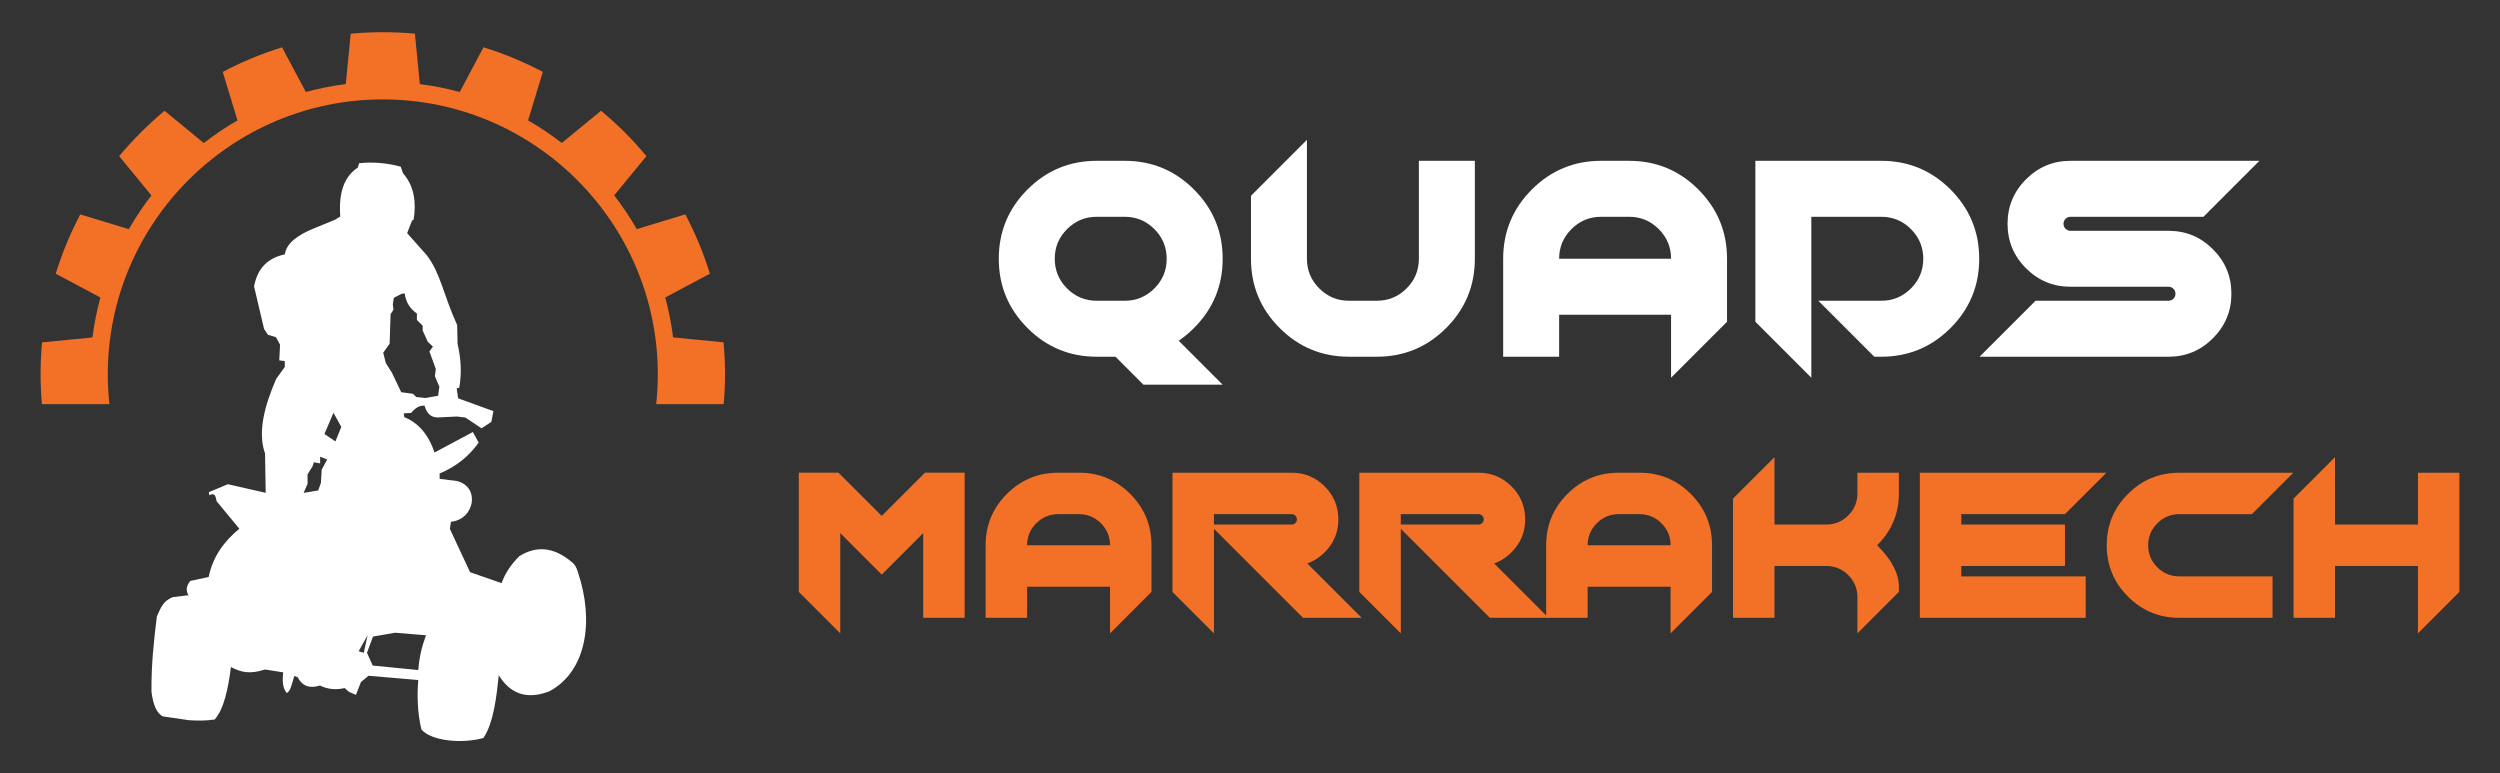
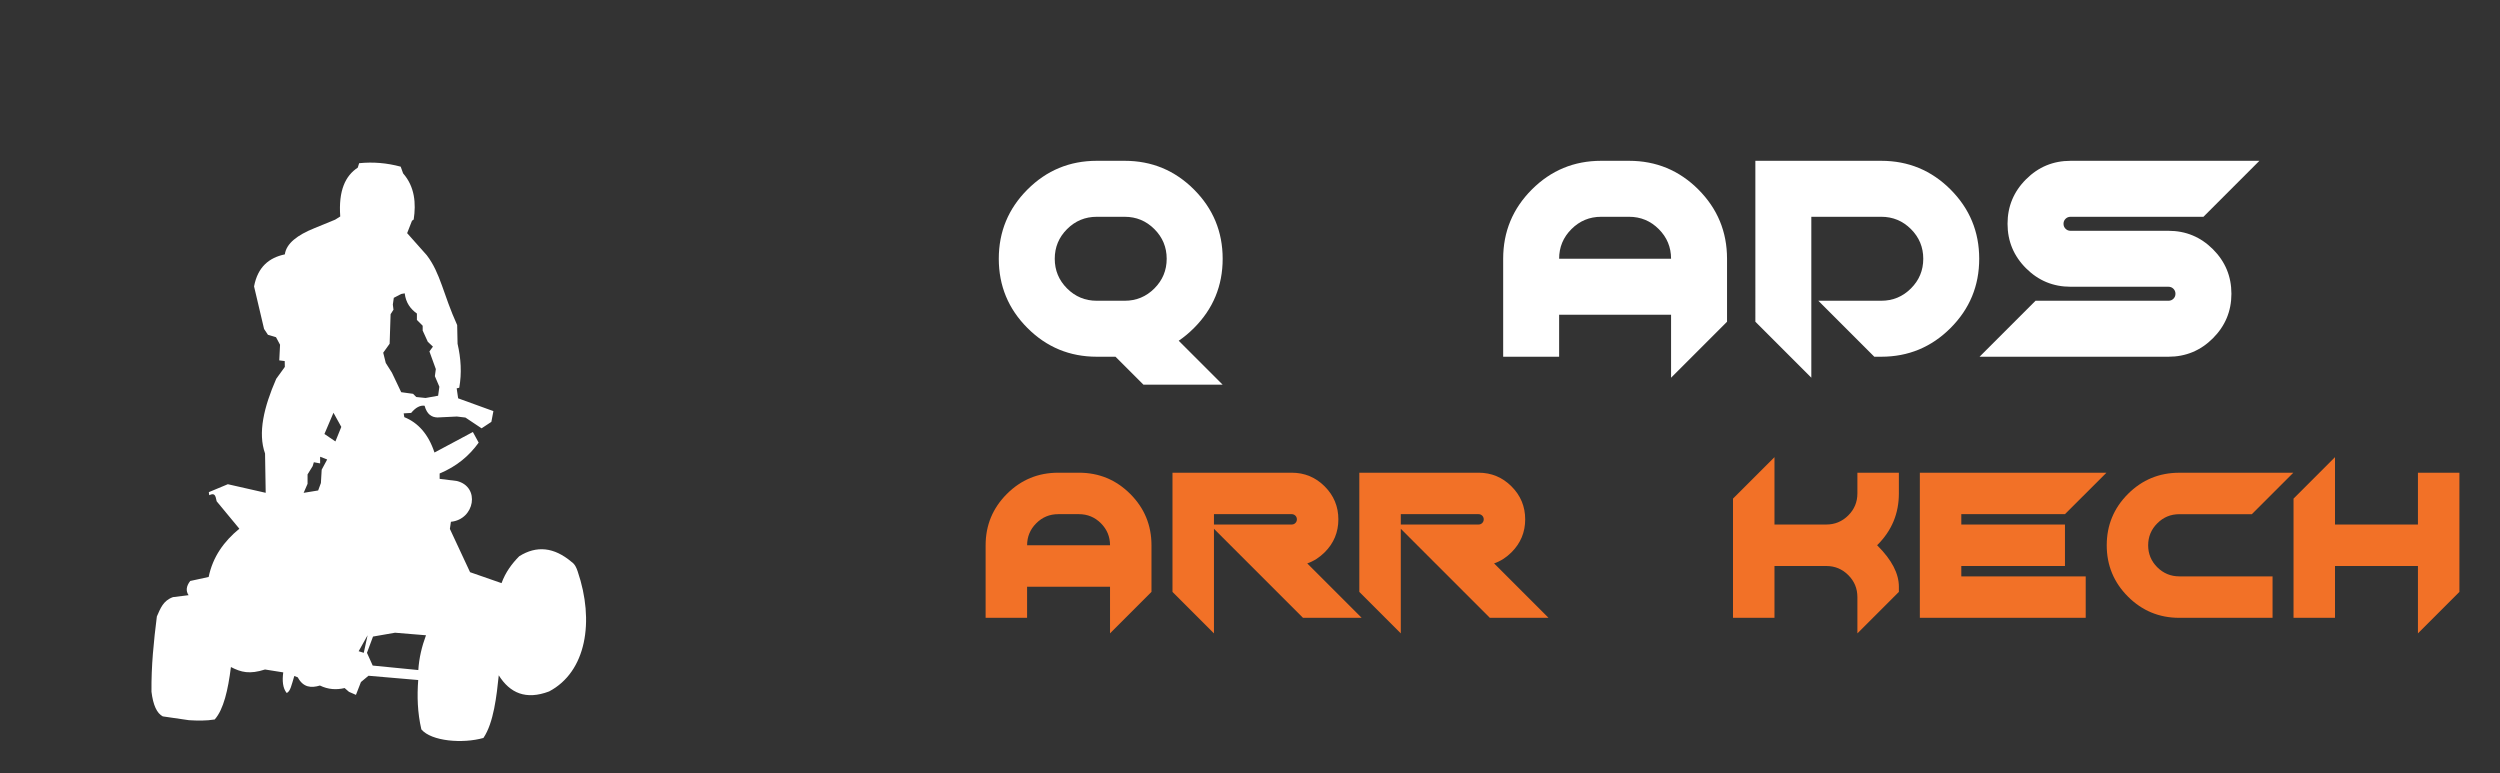
<svg xmlns="http://www.w3.org/2000/svg" version="1.1" id="Calque_1" x="0px" y="0px" width="194px" height="60px" viewBox="0 0 194 60" enable-background="new 0 0 194 60" xml:space="preserve">
  <rect x="0" y="0" width="194" height="60" fill="#333333" stroke="none" />
  <g>
    <g>
      <g>
        <g>
          <path fill="#FFFFFF" d="M85.107,27.682c-2.1,0-3.892-0.743-5.375-2.227c-1.484-1.483-2.226-3.275-2.226-5.375      c0-2.099,0.741-3.889,2.226-5.375c1.483-1.483,3.275-2.226,5.375-2.226h2.171c2.1,0,3.891,0.742,5.374,2.226      c1.484,1.486,2.227,3.276,2.227,5.375c0,2.1-0.742,3.892-2.227,5.375c-0.375,0.376-0.77,0.706-1.184,0.987l3.41,3.41h-6.146      l-2.171-2.171H85.107z M85.107,16.823c-0.898,0-1.665,0.318-2.303,0.955c-0.637,0.637-0.955,1.404-0.955,2.302      s0.318,1.666,0.955,2.303c0.638,0.637,1.404,0.955,2.303,0.955h2.171c0.897,0,1.665-0.318,2.302-0.955s0.955-1.405,0.955-2.303      s-0.318-1.665-0.955-2.302s-1.404-0.955-2.302-0.955H85.107z" />
-           <path fill="#FFFFFF" d="M97.076,20.08v-4.886l4.342-4.344v9.229c0,0.897,0.318,1.666,0.957,2.303      c0.637,0.637,1.403,0.955,2.301,0.955h2.172c0.897,0,1.664-0.318,2.302-0.955c0.637-0.637,0.955-1.405,0.955-2.303v-7.601h4.343      v7.601c0,2.1-0.741,3.892-2.225,5.375c-1.484,1.483-3.275,2.227-5.375,2.227h-2.172c-2.1,0-3.891-0.743-5.375-2.227      C97.818,23.972,97.076,22.18,97.076,20.08z" />
          <path fill="#FFFFFF" d="M126.418,12.479c2.1,0,3.891,0.742,5.375,2.226c1.483,1.486,2.225,3.276,2.225,5.375v4.887l-4.343,4.344      v-4.887h-8.687v3.258h-4.342V20.08c0-2.099,0.741-3.889,2.226-5.375c1.483-1.483,3.274-2.226,5.374-2.226H126.418z       M129.675,20.08c0-0.897-0.318-1.665-0.955-2.302c-0.638-0.637-1.404-0.955-2.302-0.955h-2.172      c-0.897,0-1.664,0.318-2.301,0.955c-0.639,0.637-0.957,1.404-0.957,2.302H129.675z" />
          <path fill="#FFFFFF" d="M145.988,27.682h-0.543l-4.343-4.344h4.886c0.897,0,1.664-0.318,2.302-0.955      c0.637-0.637,0.955-1.405,0.955-2.303s-0.318-1.665-0.955-2.302c-0.638-0.637-1.404-0.955-2.302-0.955h-5.43v12.487      l-4.342-4.344V12.479h9.771c2.1,0,3.891,0.742,5.375,2.226c1.483,1.486,2.225,3.276,2.225,5.375c0,2.1-0.741,3.892-2.225,5.375      C149.879,26.938,148.088,27.682,145.988,27.682z" />
          <path fill="#FFFFFF" d="M175.329,12.479l-4.343,4.344h-10.314c-0.152,0-0.28,0.053-0.386,0.157      c-0.104,0.105-0.158,0.232-0.158,0.385s0.054,0.281,0.158,0.386c0.105,0.105,0.233,0.159,0.386,0.159h7.6      c1.347,0,2.497,0.477,3.453,1.432c0.955,0.955,1.433,2.106,1.433,3.454c0,1.345-0.478,2.496-1.433,3.451      c-0.956,0.957-2.106,1.435-3.453,1.435h-14.658l4.344-4.344h10.314c0.152,0,0.281-0.053,0.387-0.157      c0.104-0.105,0.156-0.232,0.156-0.385s-0.053-0.281-0.156-0.386c-0.105-0.105-0.234-0.159-0.387-0.159h-7.6      c-1.347,0-2.498-0.478-3.453-1.433c-0.956-0.955-1.434-2.105-1.434-3.453c0-1.345,0.478-2.496,1.434-3.451      c0.955-0.957,2.106-1.435,3.453-1.435H175.329z" />
        </g>
      </g>
      <g>
-         <path fill="#F27127" d="M65.204,41.37v7.779l-3.218-3.219v-9.249h3.08l3.356,3.354l3.354-3.354h3.081v11.261H71.64V41.37     l-3.217,3.218L65.204,41.37z" />
        <path fill="#F27127" d="M83.726,36.682c1.554,0,2.881,0.549,3.981,1.647c1.101,1.101,1.648,2.428,1.648,3.982v3.619l-3.217,3.219     V45.53h-6.436v2.412h-3.218v-5.631c0-1.555,0.551-2.882,1.649-3.982c1.099-1.099,2.427-1.647,3.982-1.647H83.726z M86.139,42.312     c0-0.665-0.236-1.232-0.707-1.705c-0.473-0.473-1.042-0.708-1.706-0.708h-1.608c-0.666,0-1.234,0.235-1.706,0.708     s-0.708,1.04-0.708,1.705H86.139z" />
        <path fill="#F27127" d="M100.236,36.682c0.997,0,1.851,0.353,2.559,1.061s1.062,1.562,1.062,2.56c0,0.996-0.354,1.85-1.062,2.557     c-0.403,0.401-0.852,0.689-1.352,0.861l4.223,4.223h-4.552l-6.911-6.91v8.117l-3.218-3.219v-9.249H100.236z M94.203,39.898v0.805     h6.033c0.112,0,0.208-0.039,0.286-0.117c0.077-0.077,0.116-0.173,0.116-0.284c0-0.114-0.039-0.21-0.116-0.287     c-0.078-0.078-0.174-0.116-0.286-0.116H94.203z" />
        <path fill="#F27127" d="M114.735,36.682c0.996,0,1.85,0.353,2.557,1.061c0.71,0.708,1.063,1.562,1.063,2.56     c0,0.996-0.354,1.85-1.063,2.557c-0.401,0.401-0.852,0.689-1.35,0.861l4.223,4.223h-4.553l-6.91-6.91v8.117l-3.219-3.219v-9.249     H114.735z M108.702,39.898v0.805h6.033c0.112,0,0.208-0.039,0.285-0.117c0.078-0.077,0.117-0.173,0.117-0.284     c0-0.114-0.039-0.21-0.117-0.287c-0.077-0.078-0.173-0.116-0.285-0.116H108.702z" />
-         <path fill="#F27127" d="M127.224,36.682c1.556,0,2.883,0.549,3.982,1.647c1.099,1.101,1.648,2.428,1.648,3.982v3.619     l-3.217,3.219V45.53h-6.437v2.412h-3.218v-5.631c0-1.555,0.55-2.882,1.65-3.982c1.099-1.099,2.425-1.647,3.98-1.647H127.224z      M129.638,42.312c0-0.665-0.236-1.232-0.709-1.705c-0.472-0.473-1.04-0.708-1.705-0.708h-1.609c-0.664,0-1.232,0.235-1.705,0.708     c-0.472,0.473-0.708,1.04-0.708,1.705H129.638z" />
        <path fill="#F27127" d="M137.699,40.703h4.022c0.665,0,1.233-0.236,1.706-0.708s0.707-1.04,0.707-1.705v-1.608h3.219v1.608     c0,1.555-0.55,2.882-1.65,3.981l-0.039,0.04l0.039,0.04c1.101,1.1,1.65,2.158,1.65,3.179v0.4l-3.219,3.219v-2.815     c0-0.665-0.234-1.234-0.707-1.705c-0.473-0.473-1.041-0.707-1.706-0.707h-4.022v4.021h-3.218v-9.251l3.218-3.217V40.703z" />
        <path fill="#F27127" d="M152.198,44.726h9.653v3.217H148.98V36.682h14.48l-3.219,3.217h-8.044v0.805h8.044v3.219h-8.044V44.726z" />
        <path fill="#F27127" d="M169.11,44.726h7.24v3.217h-7.24c-1.554,0-2.881-0.549-3.981-1.648c-1.1-1.1-1.647-2.428-1.647-3.982     s0.548-2.882,1.647-3.982c1.101-1.099,2.428-1.647,3.981-1.647h8.851l-3.219,3.217h-5.632c-0.663,0-1.232,0.235-1.704,0.708     c-0.473,0.473-0.709,1.04-0.709,1.705s0.236,1.234,0.709,1.706C167.878,44.488,168.447,44.726,169.11,44.726z" />
        <path fill="#F27127" d="M181.196,43.922v4.021h-3.218v-9.251l3.218-3.217v5.229h6.436v-4.021h3.218v9.249l-3.218,3.219v-5.228     H181.196z" />
      </g>
    </g>
    <g>
-       <path fill="#F27127" d="M56.146,26.563l-3.912-0.382c-0.135-1.056-0.34-2.09-0.613-3.095l3.467-1.848    c-0.242-0.793-0.527-1.571-0.846-2.348c-0.324-0.776-0.679-1.527-1.061-2.257l-3.768,1.145c-0.525-0.914-1.111-1.787-1.754-2.617    l2.504-3.046c-0.525-0.632-1.088-1.247-1.68-1.843c-0.596-0.59-1.21-1.151-1.844-1.678l-3.045,2.502    c-0.829-0.643-1.703-1.228-2.617-1.754l1.146-3.764c-0.729-0.385-1.48-0.739-2.26-1.06c-0.773-0.324-1.555-0.604-2.343-0.847    L35.674,7.14c-1.007-0.275-2.04-0.48-3.096-0.614l-0.381-3.914C31.375,2.536,30.543,2.5,29.705,2.5c-0.84,0-1.67,0.036-2.49,0.115    l-0.382,3.91c-1.058,0.136-2.091,0.339-3.098,0.614l-1.849-3.466c-0.785,0.242-1.57,0.524-2.346,0.848    c-0.773,0.319-1.528,0.674-2.256,1.059l1.146,3.766c-0.914,0.524-1.789,1.11-2.617,1.754L12.77,8.597    c-0.633,0.528-1.248,1.085-1.842,1.682c-0.596,0.593-1.154,1.206-1.68,1.84l2.502,3.046c-0.642,0.828-1.229,1.703-1.754,2.617    l-3.768-1.144c-0.383,0.727-0.736,1.479-1.057,2.254c-0.321,0.778-0.604,1.561-0.848,2.348l3.467,1.846    c-0.275,1.007-0.48,2.042-0.614,3.1l-3.91,0.38c-0.077,0.819-0.118,1.649-0.116,2.492c0,0.776,0.036,1.543,0.102,2.302h5.24    c-0.082-0.757-0.128-1.525-0.128-2.304c0-11.768,9.573-21.342,21.342-21.342c11.767,0,21.341,9.574,21.341,21.342    c0,0.778-0.045,1.547-0.127,2.304h5.238c0.066-0.759,0.105-1.527,0.104-2.305C56.262,28.211,56.223,27.381,56.146,26.563z" />
      <path fill-rule="evenodd" clip-rule="evenodd" fill="#FFFFFF" d="M16.662,55.831c-0.666,0.11-1.333,0.096-1.999,0.056    l-2.031-0.296c-0.458-0.239-0.751-0.876-0.877-1.912c-0.022-1.988,0.175-3.92,0.417-5.841c0.278-0.62,0.482-1.228,1.252-1.502    l1.209-0.149c-0.224-0.334-0.182-0.702,0.127-1.103l1.432-0.311c0.322-1.575,1.195-2.768,2.381-3.745l-1.76-2.128    c-0.093-0.465-0.152-0.672-0.576-0.473l-0.033-0.236l1.477-0.616l2.937,0.667l-0.05-3.049c-0.57-1.596-0.09-3.603,0.867-5.796    l0.668-0.924l-0.009-0.454l-0.423-0.053l0.061-1.215l-0.313-0.583l-0.627-0.188l-0.3-0.453l-0.777-3.302    c0.288-1.519,1.171-2.23,2.388-2.486c0.118-0.858,0.986-1.501,2.275-2.024l1.625-0.667l0.4-0.25    c-0.148-2.031,0.408-3.164,1.36-3.791l0.106-0.343c1.074-0.111,2.15-0.021,3.225,0.269l0.187,0.521    c0.912,1.042,1.011,2.335,0.821,3.579l-0.133,0.1l-0.375,0.959l1.522,1.711c1.079,1.413,1.272,3.028,2.36,5.422l0.031,1.45    c0.262,1.137,0.334,2.275,0.131,3.412l-0.199,0.049l0.112,0.773l2.737,0.993l-0.158,0.834l-0.76,0.501l-1.252-0.835l-0.666-0.08    l-1.504,0.072c-0.449-0.012-0.816-0.233-1-0.91c-0.348-0.047-0.695,0.139-1.043,0.558l-0.579,0.035l0.048,0.293    c1.07,0.433,1.869,1.316,2.341,2.745l2.98-1.593l0.45,0.825c-0.73,1.016-1.702,1.843-3.029,2.394v0.417l1.346,0.168    c1.822,0.458,1.377,2.983-0.471,3.163l-0.08,0.554l1.566,3.357l2.443,0.85c0.307-0.844,0.797-1.505,1.37-2.085    c1.353-0.852,2.706-0.707,4.058,0.433c0.274,0.189,0.383,0.456,0.482,0.747c1.313,3.857,0.67,7.788-2.219,9.309    c-1.797,0.679-3.041,0.132-3.907-1.25c-0.165,1.572-0.388,3.676-1.19,4.86c-1.617,0.459-4.038,0.258-4.816-0.664    c-0.306-1.313-0.338-2.584-0.244-3.831l-3.859-0.332l-0.586,0.488l-0.387,0.996l-0.541-0.236l-0.338-0.293    c-0.639,0.151-1.277,0.115-1.916-0.196c-0.686,0.208-1.3,0.153-1.72-0.636l-0.269-0.104c-0.223,0.73-0.301,1.188-0.589,1.321    c-0.313-0.384-0.354-0.951-0.269-1.601l-1.414-0.224c-1.197,0.385-1.848,0.221-2.646-0.191    C17.697,53.538,17.352,55.051,16.662,55.831L16.662,55.831z M34.095,30.011l-0.349-0.82l0.074-0.55l-0.497-1.37l0.272-0.373    l-0.397-0.374L32.8,25.652v-0.375l-0.448-0.447v-0.499c-0.49-0.349-0.855-0.821-0.947-1.568l-0.273,0.05l-0.573,0.299    l-0.075,0.523l0.05,0.398l-0.224,0.349l-0.074,2.292l-0.499,0.696l0.199,0.798l0.474,0.747l0.723,1.52l0.921,0.126l0.249,0.248    l0.723,0.075l0.972-0.175L34.095,30.011L34.095,30.011z M24.689,38.06l-1.127,0.185l0.305-0.701v-0.73l0.395-0.64l0.092-0.304    l0.488,0.09v-0.517l0.547,0.213l-0.426,0.792l-0.061,1.034L24.689,38.06L24.689,38.06z M26.028,34.255l0.457-1.128l-0.608-1.096    l-0.701,1.646L26.028,34.255L26.028,34.255z M28.922,51.648l3.539,0.348c0.059-0.935,0.273-1.831,0.596-2.699l-2.402-0.198    l-1.709,0.298l-0.47,1.263L28.922,51.648L28.922,51.648z M28.228,50.659l-0.396-0.124l0.693-1.238L28.228,50.659L28.228,50.659z" />
    </g>
  </g>
</svg>